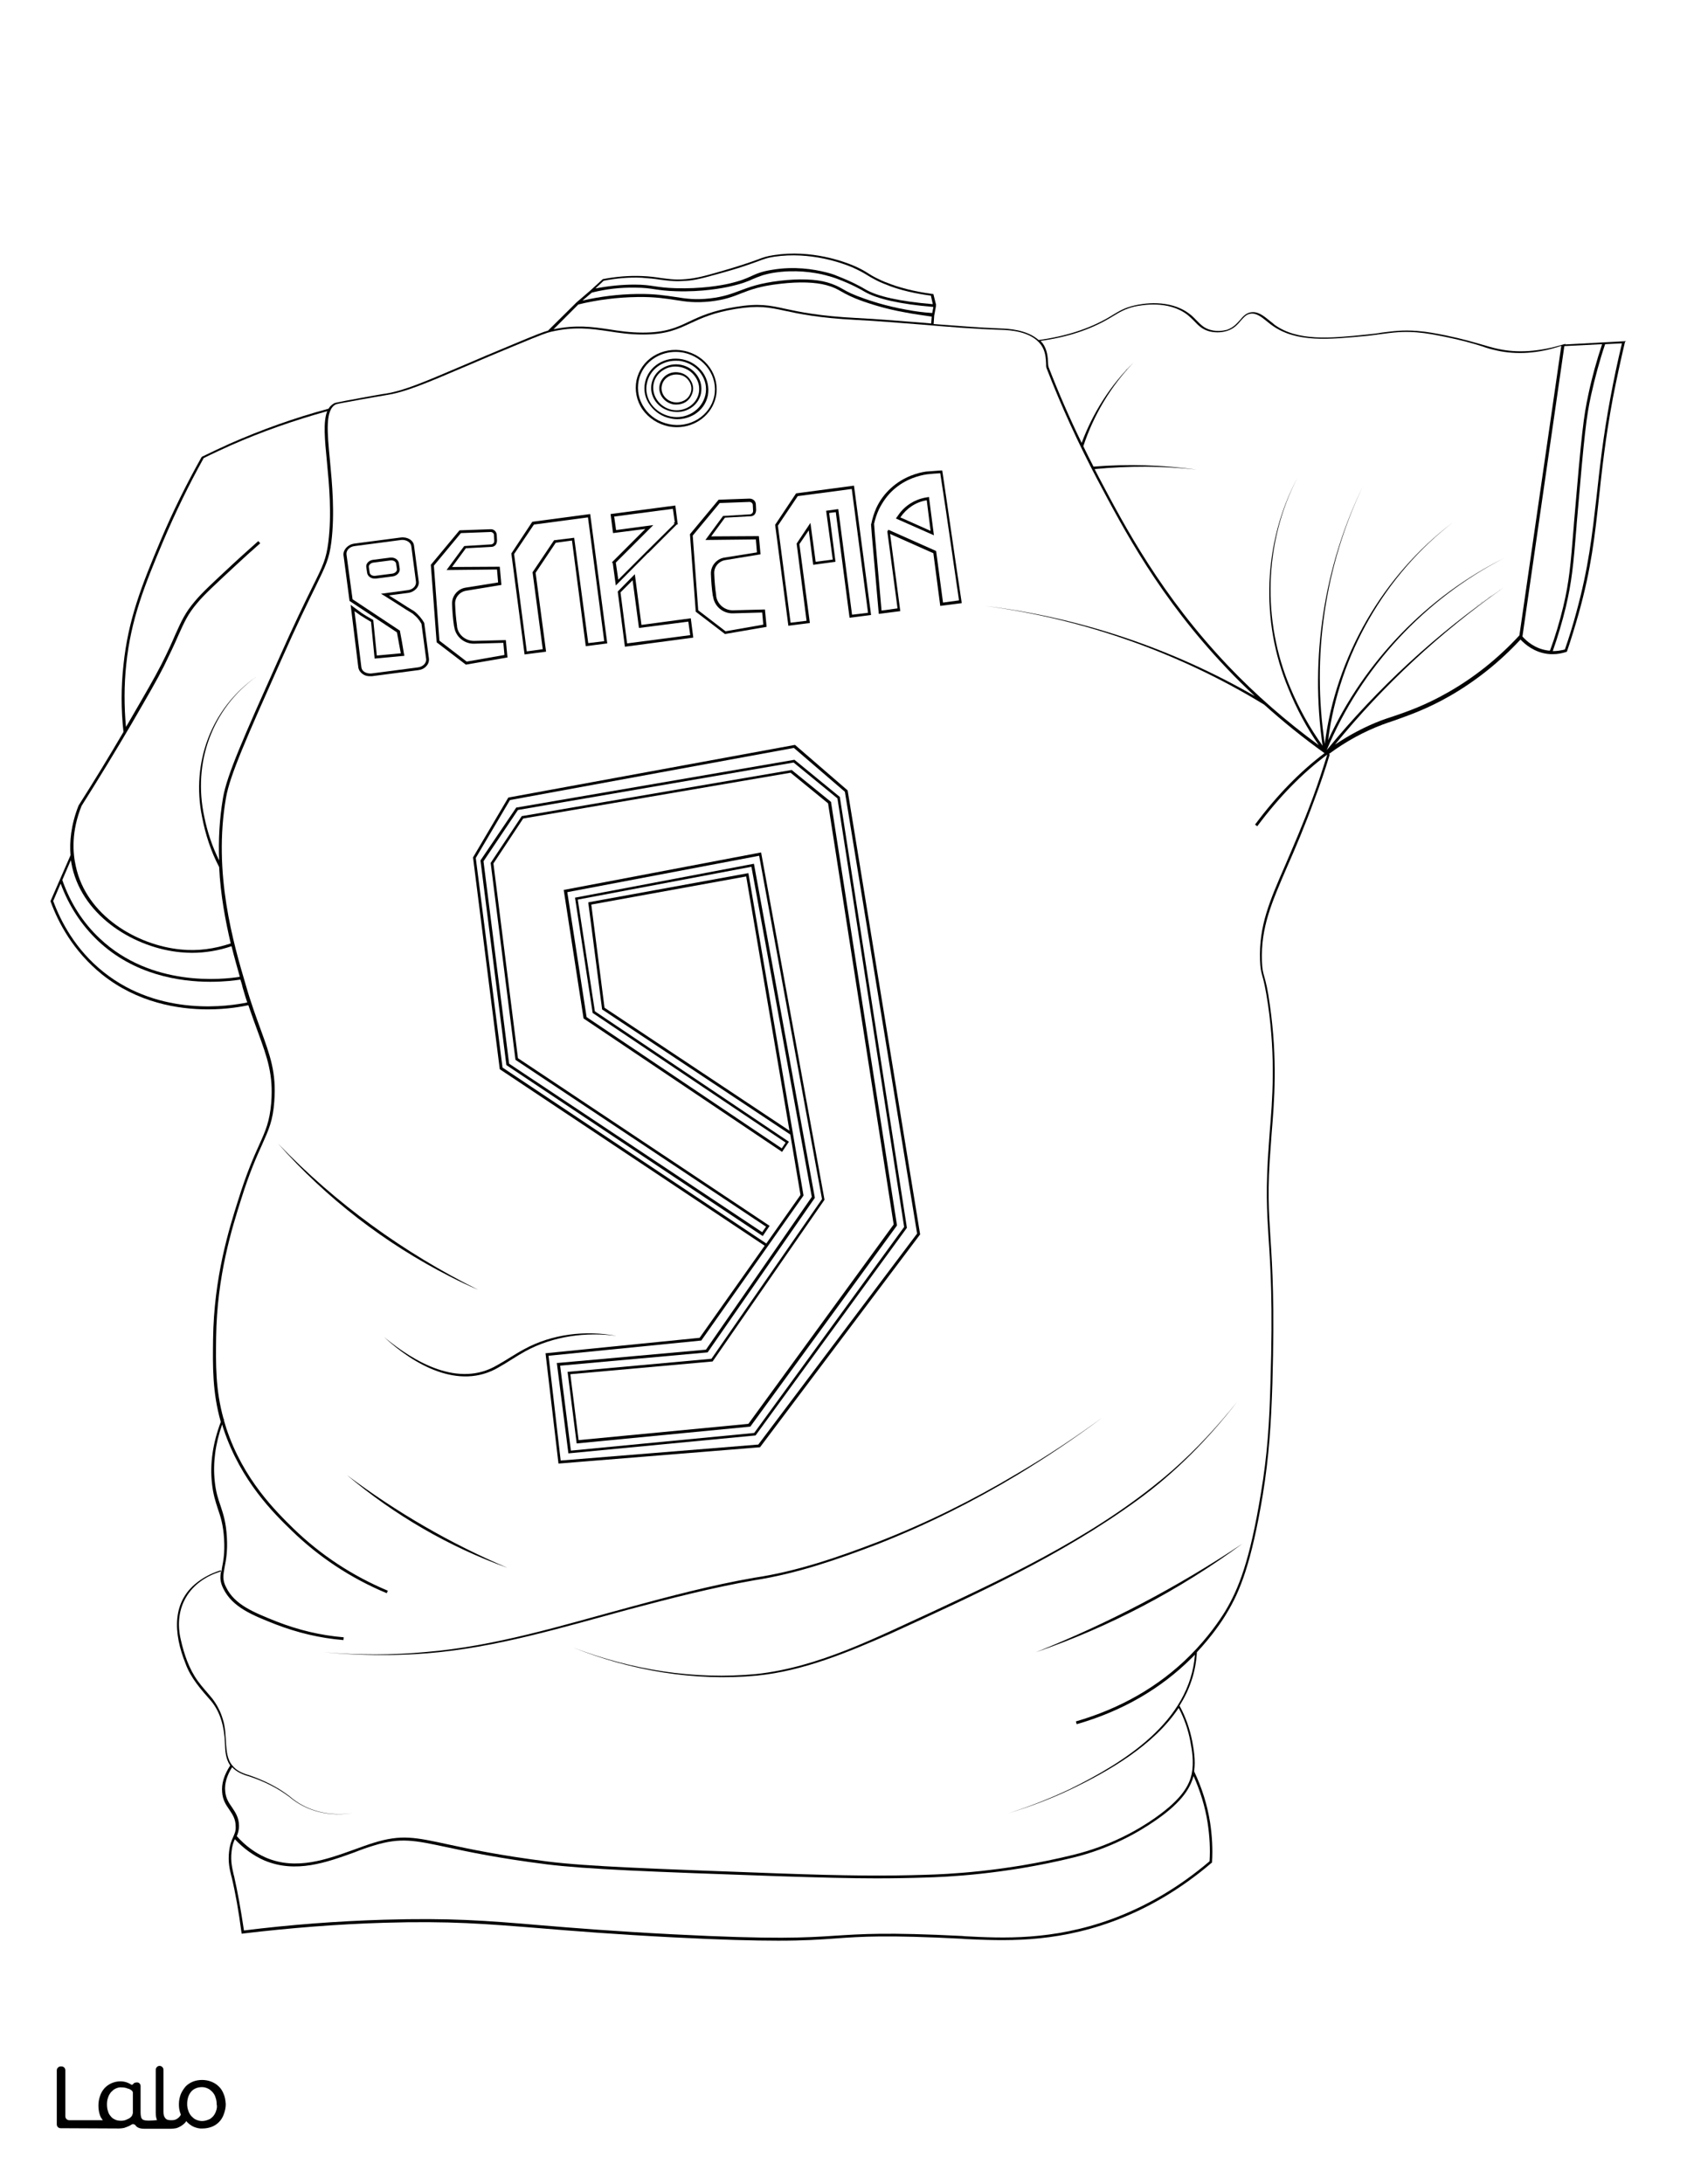
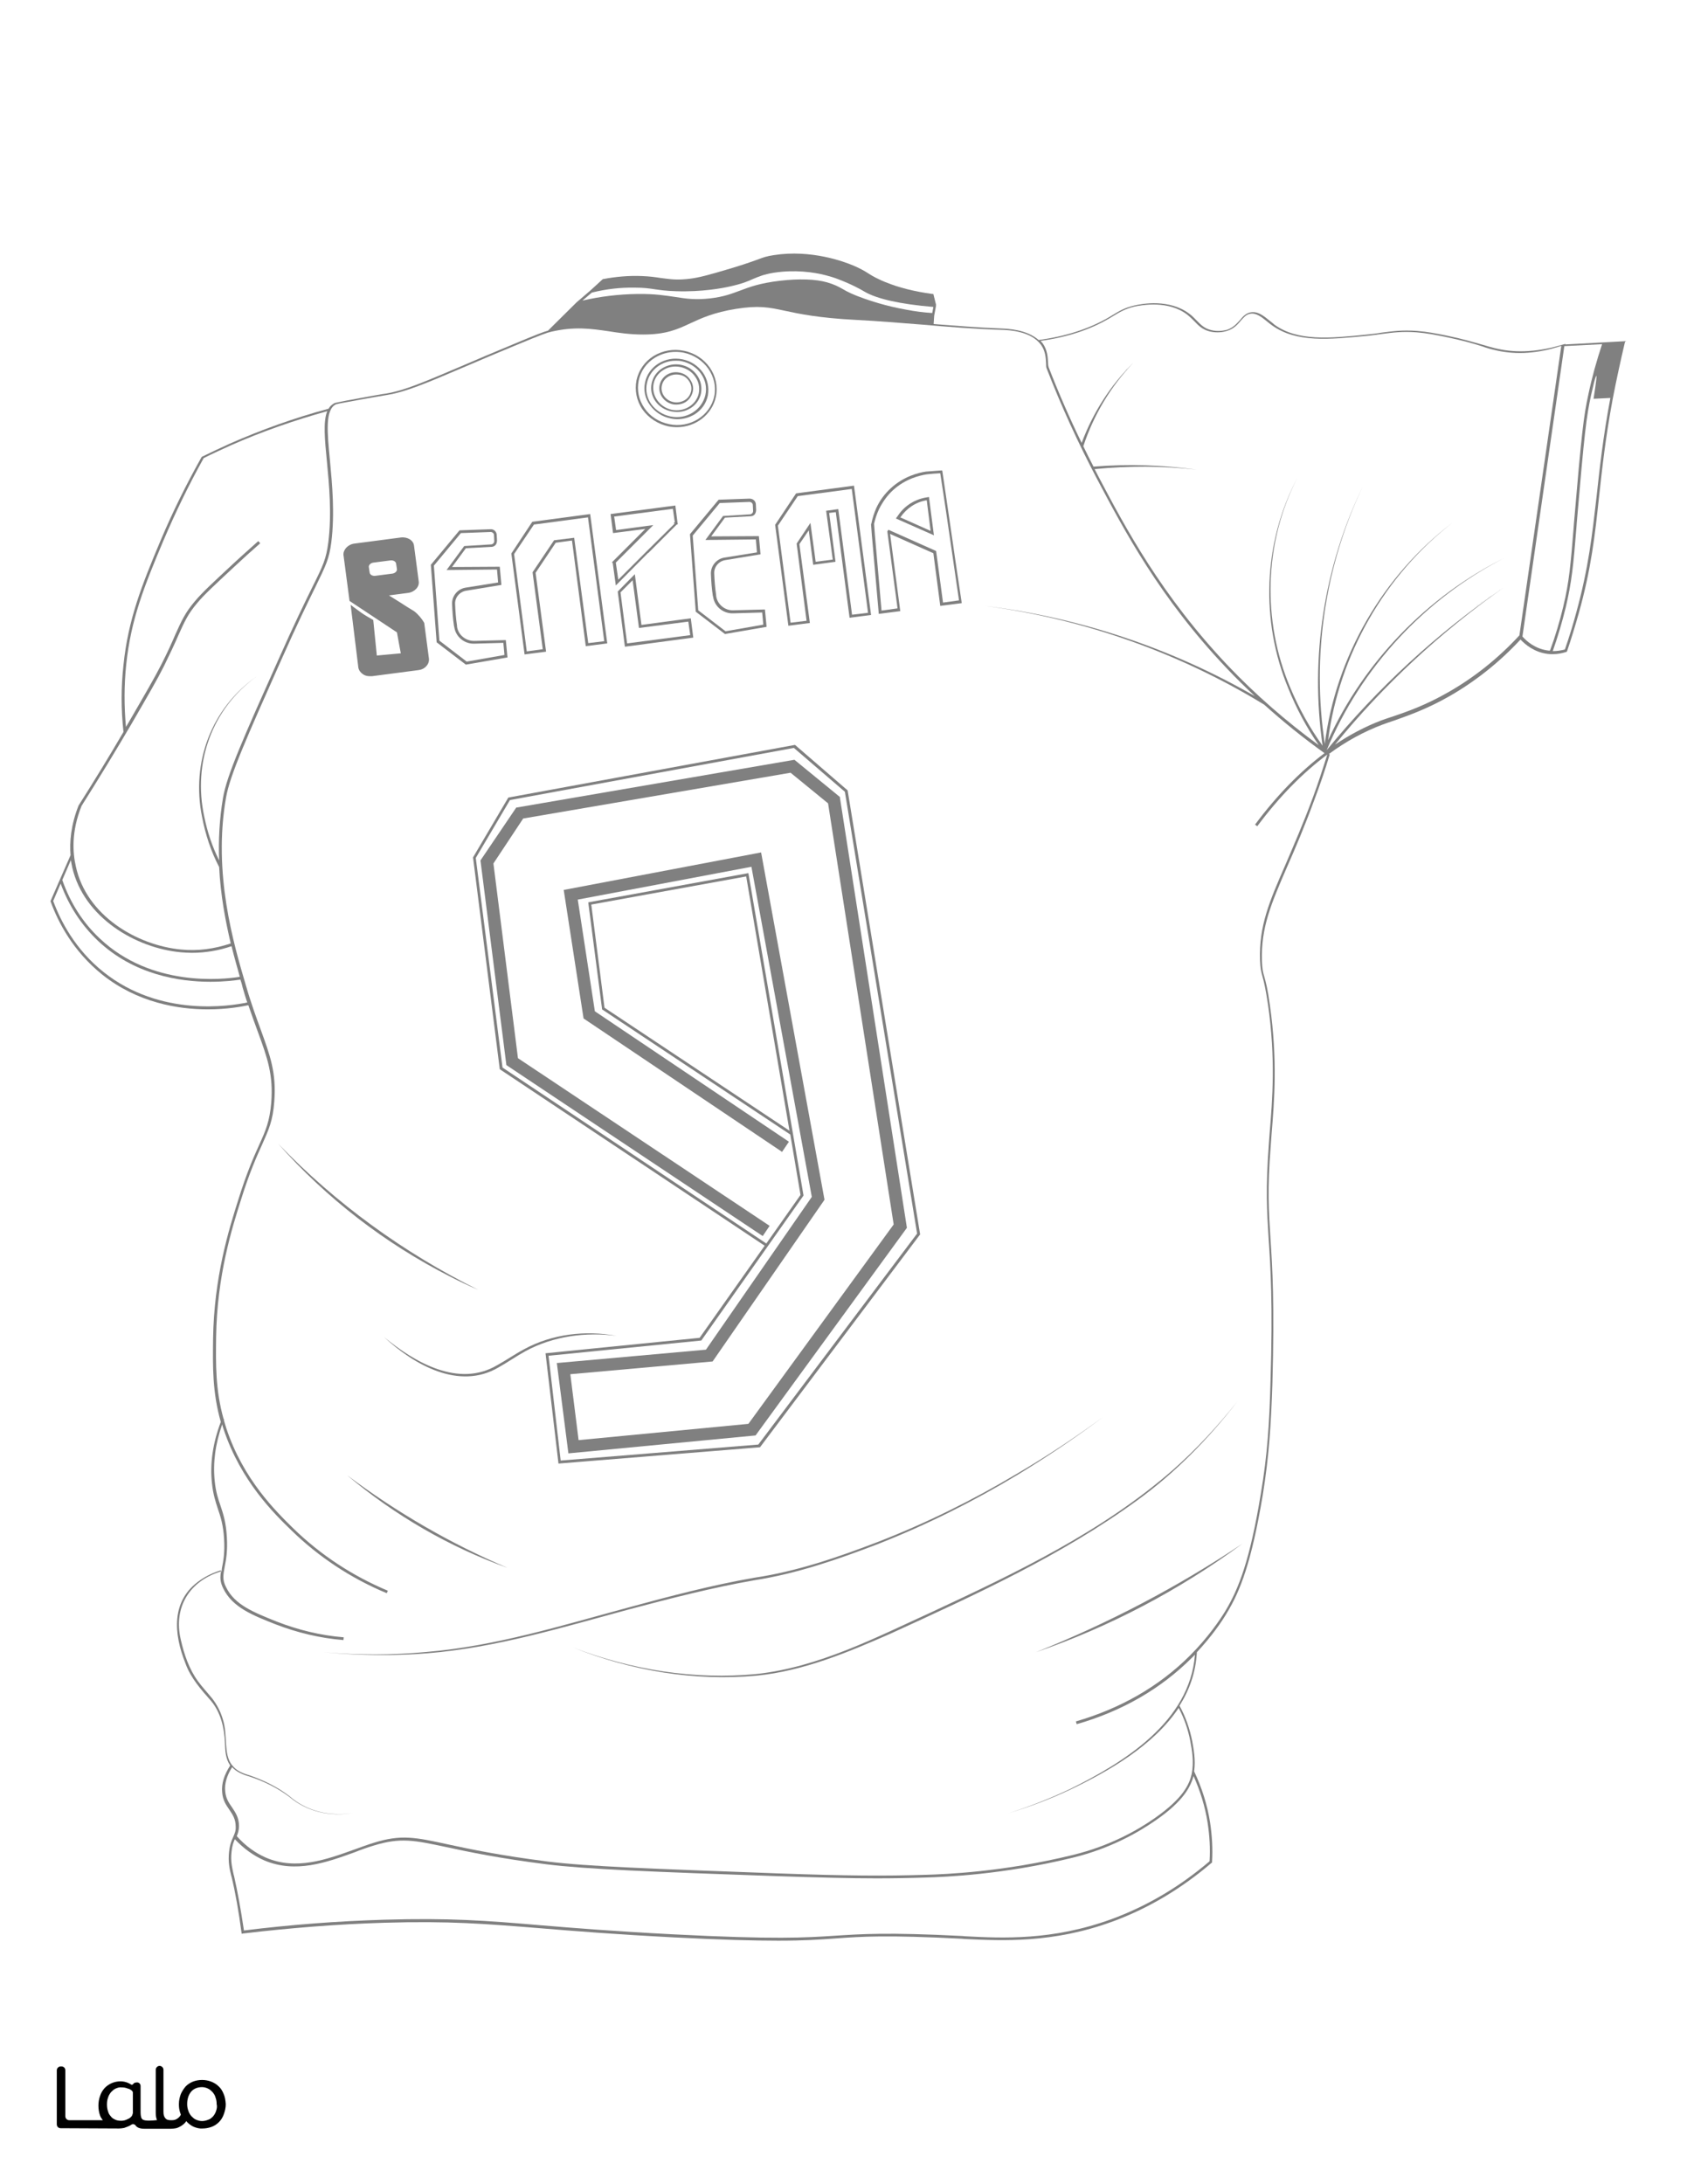
<svg xmlns="http://www.w3.org/2000/svg" version="1.1" id="Layer_1" data-layer="Layer_1" x="0px" y="0px" viewBox="0 0 612 792" style="enable-background:new 0 0 612 792;" xml:space="preserve">
  <rect x="0" y="0" width="612" height="792" fill="#808080" stroke="none" />
  <style type="text/css">
	.st0{fill:#FFFFFF;}
	.st1{fill:#010101;}
</style>
  <g id="Black">
-     <rect x="11.6" y="14.1" width="588.4" height="734.9" />
-   </g>
+     </g>
  <g id="Color">
    <polygon class="st0" points="292.6,225.1 289,197.1 294,189.6 295.9,203.7 302.1,202.9 299.7,185.2 304.1,184.6 309.1,222.9    314.9,222.2 309,177.3 289.4,179.9 282.2,190.6 286.8,225.8  " />
    <path class="st0" d="M317.4,194.1l2.4,27.3l5.8-0.8l-3.7-27.9l0.4-0.6l17.3,7.7l2.5,18.7l5.8-0.8l-2.1-14.4c-0.3-2.3-0.7-4.6-1-6.9   c-1.2-8.3-2.4-16.5-3.7-24.8c-1.7,0.1-3.3,0.2-4.9,0.4c-2.6,0.4-7.7,1.6-12.2,5.7c-2.1,1.9-3.8,4.3-5.1,6.9   c-0.8,1.7-1.4,3.5-1.8,5.3c0,0,0,0.1,0,0.1C317.2,191.5,317.3,192.8,317.4,194.1z M325.8,186.9c2.4-3.6,6.3-6,10.7-6.6l0.5-0.1   l1.8,13.9l-13.8-6.1L325.8,186.9z" />
    <path class="st0" d="M253.3,221.3l9.9,7.6l13.7-2.4l-0.4-4.4l-10.6,0.3c-3.6,0.1-6.7-2.5-7.2-6l-0.1-0.3c-0.4-2.6-0.6-5.3-0.7-8   c-0.1-2.9,2-5.4,4.8-5.9l11.9-1.9l-0.4-4.7l-18.3,0.2l6.4-8.7l9.8-0.6c0.3,0,0.6-0.2,0.8-0.4c0.2-0.2,0.3-0.5,0.3-0.9l-0.1-2.1   c0-0.6-0.6-1.1-1.2-1.1l-10.8,0.4l-9.8,11.8L253.3,221.3z" />
    <polygon class="st0" points="229.5,210.4 225.1,214.8 227.5,233.3 250.4,230.3 249.7,225.4 231.8,227.7  " />
    <path class="st0" d="M336.2,181.4c-3.9,0.6-7.3,2.9-9.5,6.1l-0.1,0.1l11,4.9L336.2,181.4z" />
    <path class="st0" d="M36.2,340.3C54.9,358,80.7,355.2,87,354.2c-0.9-3.3-2-7-3-11.1c-4.7,1.6-9.6,2.4-14.4,2.4   c-1.3,0-2.7-0.1-4-0.2c-16.4-1.5-35.2-12.6-39.4-30.8c-0.2-0.8-0.3-1.7-0.5-2.6l-3.1,7.2C25.5,327.4,30.1,334.6,36.2,340.3z" />
    <path class="st0" d="M244.3,145.8c1.4,0.3,2.9,0,4.1-0.7c1.2-0.7,2-1.9,2.3-3.2c0.3-1.3,0-2.7-0.8-3.8c-0.8-1.2-2-2-3.4-2.2   c-0.4-0.1-0.8-0.1-1.2-0.1c-2.5,0-4.7,1.6-5.2,4C239.5,142.5,241.4,145.2,244.3,145.8z" />
    <path class="st0" d="M87.2,355.2c-1.9,0.3-5.8,0.8-10.9,0.8c-11.1,0-27.7-2.5-40.8-14.9c-6-5.7-10.5-12.6-13.5-20.7l-2.7,6.3   c2.7,7.3,8,17.6,18.3,25.8c20.6,16.4,45.9,12.3,52.1,11c-0.6-1.7-1.1-3.5-1.7-5.5C87.8,357,87.5,356.1,87.2,355.2z" />
    <path class="st0" d="M419.2,660.1c-6.2,4.3-16.4,10.2-30,13.5c-25.4,6.2-46.5,7-53.4,7.2c-6,0.2-11.7,0.3-17.9,0.3   c-9.6,0-20.6-0.3-36.1-0.8c-46-1.6-69.1-2.5-83.6-4.3c-17.4-2.2-28.2-4.5-36.1-6.2c-11.8-2.5-16.7-3.6-26.5-0.6   c-2.3,0.7-4.6,1.5-7.1,2.5c-10,3.6-21.2,7.7-32.6,2.9c-3.9-1.7-7.5-4.3-10.7-7.7c-0.5,1.1-1,2.4-1.2,4.6c-0.4,3.5,0.3,6.1,0.8,8.4   l0.1,0.3c1.3,5.7,2.5,12.4,3.6,19.8c16.8-2.1,33.9-3.4,50.9-3.9c23.6-0.7,36.8,0.3,56.7,2c12,1,26.9,2.2,48.2,3.3   c37,1.9,48,1.2,58.6,0.5c9.6-0.6,18.7-1.3,46.2,0.1l1.1,0.1c13.4,0.7,31.6,1.6,53-6.2c12.8-4.7,24.7-11.7,35.6-21   c0.3-4.6,0-9.3-0.7-13.9c-0.9-5.9-2.7-11.6-5.1-17C431.9,647.8,429.5,653,419.2,660.1z" />
    <path class="st0" d="M242.7,153.8c7.5,1.6,14.9-3,16.4-10.1c1.5-7.1-3.5-14.2-11-15.8c-1-0.2-2-0.3-3-0.3c-2.6,0-5.2,0.7-7.5,2.1   c-3.1,1.9-5.2,4.9-5.9,8.3c-0.7,3.5,0,7,2.1,10C235.8,151,239,153,242.7,153.8z M234,138.7c1.2-5.9,7.3-9.7,13.6-8.4   c3,0.6,5.6,2.3,7.4,4.8c1.7,2.5,2.3,5.4,1.8,8.3c-0.6,2.9-2.3,5.3-4.9,6.9c-1.9,1.1-4,1.7-6.2,1.7c-0.8,0-1.7-0.1-2.5-0.3   c-3-0.6-5.6-2.3-7.4-4.8C234,144.5,233.4,141.5,234,138.7z" />
-     <polygon class="st0" points="184.7,385.7 276.5,446.8 277.9,444.8 187,384.3 178,312.9 189.3,295.9 189.5,295.9 287.2,279.2    301.5,290.8 301.5,291 325.4,444.3 325.3,444.5 272.2,517.3 209.2,523.4 205.9,497.4 206.4,497.4 258.1,492.7 298.2,434.8    275.4,310.3 205.8,323.5 212.8,368.8 283.6,416.4 285,414.3 215,367.3 208.6,325.5 273.5,313.2 273.6,313.7 295.6,434.3    295.5,434.5 256.7,490.4 256.5,490.4 203.2,495.2 207.1,526 273.6,519.6 328,444.9 303.8,289.5 287.9,276.5 187.9,293.7    175.4,312.3  " />
    <polygon class="st0" points="214.5,328 219.3,365.4 286.4,410 270.7,317.8  " />
    <path class="st0" d="M182.3,387.1l95.7,63.8l12.4-17.6l-3.7-21.9L218.4,366l0-0.2l-5-38.6l0.5-0.1l57.6-10.5l20,116.9l-37.1,52.6   l-0.2,0l-55.2,5.5l4.4,38l71.7-5.8l57.6-76.5l-26.2-160.2l-18.5-15.9l-103,18.9l-12.4,21L182.3,387.1z M187.3,292.8l0.2,0   l100.7-17.3l16.5,13.5l0,0.2l24.3,156l-0.5,0.7l-54.4,74.6l-67.9,6.5l-4.2-32.8l0.5,0l53.6-4.8l38.4-55.4l-21.9-119.7l-63,11.9   l6.2,40.5l70.4,47.3l-2.5,3.7l-0.4-0.3l-71.6-48.1l-7.2-46.6l71.6-13.6l0.1,0.5l22.9,125.4l-0.1,0.2l-40.5,58.5l-0.2,0l-51.4,4.6   l3,23.9l61.6-5.9l52.7-72.3l-23.8-152.7l-13.6-11.1l-97,16.6L179,313.1l8.9,70.6l91.3,60.8l-2.5,3.7l-93-62l-9.4-74.2L187.3,292.8z   " />
    <path class="st0" d="M169.3,239.9l13.7-2.4l-0.4-4.4l-10.6,0.3c-0.1,0-0.1,0-0.2,0c-3.5,0-6.5-2.6-7-6l-0.1-0.4   c-0.4-2.6-0.6-5.3-0.7-8c-0.1-2.9,2-5.4,4.8-5.9l11.9-1.9l-0.4-4.7l-18.3,0.2l6.4-8.7l9.8-0.6c0.3,0,0.6-0.2,0.8-0.4   c0.2-0.2,0.3-0.5,0.3-0.9l-0.1-2.1c0-0.6-0.6-1.1-1.2-1.1l-10.8,0.4l-9.8,11.8l2,27.2L169.3,239.9z" />
    <path class="st0" d="M136.1,208.8l6.2-0.8c1-0.1,1.8-0.9,1.7-1.6l-0.3-2c-0.1-0.7-0.8-1.2-1.7-1.2c-0.1,0-0.2,0-0.3,0l-6.2,0.8   c-1,0.1-1.8,0.9-1.7,1.6l0.3,2C134.2,208.4,135.1,208.9,136.1,208.8z" />
    <path class="st0" d="M243.2,151c2.8,0.6,5.7,0.1,8.1-1.4c2.4-1.5,4-3.8,4.6-6.4c0.6-2.7,0-5.4-1.6-7.7c-1.6-2.3-4.1-3.9-6.9-4.5   c-0.8-0.2-1.6-0.2-2.3-0.2c-5,0-9.4,3.3-10.4,8.1c-0.6,2.7,0,5.4,1.6,7.7C237.9,148.8,240.4,150.4,243.2,151z M236.4,139   c0.5-2.3,1.8-4.2,3.9-5.5c2-1.2,4.4-1.7,6.8-1.2c2.4,0.5,4.4,1.8,5.8,3.8c1.4,2,1.8,4.3,1.4,6.5c-0.8,4.1-4.6,6.8-8.7,6.8   c-0.6,0-1.3-0.1-1.9-0.2C238.7,148.3,235.4,143.7,236.4,139z" />
    <polygon class="st0" points="196.9,235.4 193.2,207.5 201,195.9 208.3,195 213.4,233.2 219.2,232.5 213.3,187.6 193.7,190.2    186.5,200.9 191.1,236.2  " />
    <path class="st0" d="M243.7,148.6c4.5,0.9,8.9-1.8,9.8-6c0.4-2.1,0-4.2-1.3-6c-1.2-1.8-3.1-3-5.3-3.5c-0.6-0.1-1.2-0.2-1.8-0.2   c-1.6,0-3.1,0.4-4.5,1.3c-1.8,1.1-3.1,2.9-3.5,5C236.3,143.4,239.2,147.6,243.7,148.6z M239.3,139.6c0.7-3.2,3.9-5.2,7.2-4.5   c1.6,0.3,3,1.2,3.9,2.6c0.9,1.3,1.3,2.9,0.9,4.4s-1.2,2.8-2.6,3.7c-1,0.6-2.1,0.9-3.3,0.9c-0.4,0-0.9,0-1.3-0.1   C240.8,145.9,238.6,142.7,239.3,139.6z" />
-     <path class="st0" d="M127.9,217.3l17.2,11.4l0,0.2c0.5,2.6,1,5.3,1.4,7.9l0.2,1l-10.8,1l-1.3-13.3c-1.3-0.8-2.7-1.6-3.9-2.4   c-0.7-0.5-1.4-1-2.1-1.5l2.5,20.4c0.1,0.7,0.5,1.3,1.2,1.7c0.7,0.4,1.6,0.6,2.5,0.5l16.8-2.2c0.9-0.1,1.7-0.5,2.3-1.1   c0.5-0.6,0.8-1.3,0.7-1.9l-1.7-12.8c-0.4-0.7-0.8-1.3-1.3-1.9c-0.5-0.6-1.2-1.2-1.9-1.8c-1.7-1-3.4-2.1-5.1-3.2   c-1.7-1.1-3.5-2.2-5.2-3.3l-1.2-0.7l9.7-1.3c1.9-0.2,3.2-1.6,3-3.1l-1.7-12.9c-0.2-1.4-1.9-2.4-3.7-2.2l-16.8,2.2   c-1.9,0.2-3.2,1.6-3,3.1L127.9,217.3z M135.3,203l6.2-0.8c1.6-0.2,3,0.7,3.2,2l0.3,2c0.2,1.3-1,2.6-2.5,2.8l-6.2,0.8   c-0.1,0-0.3,0-0.4,0c-1.4,0-2.5-0.9-2.7-2l-0.3-2C132.6,204.4,133.8,203.2,135.3,203z" />
    <path class="st0" d="M456.1,299.6l-0.8-0.6c7.9-10.6,16.3-19.2,25.2-25.9c-7.7-5.5-15-11.4-21.9-17.6c0,0,0,0,0,0   c-30.8-18.8-65.5-31.1-101.3-35.8c34.4,4.2,67.8,15.4,97.9,32.7c-3.5-3.3-6.9-6.6-10.1-10c-24.4-25.6-37.4-50.4-47-68.5   c-6.9-13.1-13.1-26.6-18.4-40.3c-0.2-0.4-0.2-1.1-0.2-1.9c-0.1-1.8-0.2-4.3-1.8-6.6c-3.7-5.1-11.6-5.4-14.5-5.5   c-9.6-0.3-19.4-1.1-28.8-1.9c-7.8-0.6-15.9-1.3-23.9-1.7c-13.5-0.7-20.6-2.2-25.7-3.3c-6-1.3-9.6-2-17.8-0.7   c-8.1,1.3-12.6,3.4-16.5,5.2c-4.7,2.2-8.8,4.1-17.2,4.1c-4.8,0-8.8-0.6-12.6-1.2c-6.3-0.9-12.2-1.8-20.8,0.2   c-1.6,0.4-2.7,0.7-13.5,5.2c-6.8,2.8-12.4,5.2-17.3,7.3c-15,6.4-21.9,9.3-28.6,10.4c-1.1,0.2-6.6,1.1-14.1,2.5   c-2.4,0.4-4.2,0.8-4.5,0.9c-4,1.9-3.2,10.1-2.2,20.4c0.8,8.5,1.8,19.1,0.5,29.6c-0.8,6.1-1.9,8.3-5.9,16.5   c-2.6,5.3-6.5,13.2-12.4,26.5c-12.3,27.6-18.5,41.5-19.9,49.6c-4.8,27.4,2.7,52.9,7.2,68.1c1.9,6.6,3.8,11.7,5.4,16.1   c3.4,9.4,5.7,15.5,4.9,26c-0.5,7-2,10.2-4.4,15.6c-1.9,4.2-4.5,9.9-7.6,19.8c-3.3,10.4-8.8,27.8-9.1,50.1   c-0.1,9.7-0.3,18.8,2.7,29.6l0.2,0.1c0,0.1-0.1,0.2-0.1,0.3c0.3,1,0.6,2,0.9,3c6.2,18.7,18.1,30.2,24.4,36.4   c9.8,9.5,21.3,17.1,34.2,22.5l-0.4,0.9c-13-5.4-24.6-13.1-34.5-22.7c-6.4-6.2-18.4-17.9-24.7-36.8c-0.2-0.6-0.4-1.2-0.5-1.7   c-2.5,7.1-3.4,14-2.7,20.6c0.4,3.9,1.2,6.3,2.1,8.9c1,3,2,6,2.3,11.4c0.3,5.1-0.3,8.3-0.8,10.8c-0.5,2.8-0.9,4.6,0.5,7.3   c3.1,6.4,9.9,9.1,18.4,12.5c7.7,3,15.8,5,24.3,5.7l-0.1,1c-8.6-0.7-16.8-2.7-24.6-5.7c-8.4-3.3-15.7-6.2-19-13   c-1.2-2.4-1.2-4.1-0.8-6.2c-11.4,3.4-17.4,13-14.6,24.8c1.2,5.3,3,10.6,6.2,15c1.6,2.2,3.5,4.2,5.2,6.3c1.7,2.2,3,4.7,3.8,7.4   c2,6.1,0.1,12.6,3.4,16.8l0.2,0.1c0,0,0,0,0,0.1c1.2,1.5,3.1,2.6,6,3.4c5.2,1.8,10.2,4.2,14.6,7.6c6.4,5.6,14.8,7.4,23.1,6.1   c-8.3,1.4-16.7-0.4-23.2-5.9c-4.4-3.3-9.4-5.7-14.6-7.4c-2.2-0.6-4.5-1.6-6.1-3.3c-1.9,3-2.8,6-2.5,8.7c0.2,2.6,1.3,4.2,2.5,5.9   c1.2,1.8,2.5,3.7,2.5,6.7c0,1.6-0.4,2.7-0.8,3.7c3.1,3.5,6.7,6.1,10.6,7.8c11,4.7,22.1,0.6,31.9-2.9c2.5-0.9,4.9-1.8,7.2-2.5   c10-3.1,15-2,27,0.6c7.9,1.7,18.7,4,36.1,6.2c14.4,1.8,37.5,2.6,83.5,4.3c25.5,0.9,38.5,1,53.9,0.5c6.9-0.2,27.9-1,53.2-7.2   c13.5-3.3,23.6-9.1,29.7-13.4c10.3-7.2,12.5-12.3,13.3-15.9c0.9-4.4,0.1-8.8-0.5-12c-0.8-4.2-2.2-8.2-4.2-12   c-9,13.5-25.2,22.9-39.5,29.7c-7.2,3.4-14.7,6.2-22.3,8.5c7.6-2.4,15-5.3,22.2-8.7c19.9-9.8,43.6-24.5,45.5-48.8   c-0.4,0.4-0.7,0.7-1.1,1.1c-11.3,11.3-25.4,19.4-41.8,24.1l-0.3-1c16.2-4.7,30.2-12.7,41.4-23.9c6.6-6.6,10.9-13,12.8-16.1   c4.8-8,8.9-18.2,12.9-42.6c2.4-14.2,3.1-25.6,3.5-40.5c0.9-28.6,0-41.8-0.7-52.3c-0.6-9.9-1.1-17.6,0.1-33.9   c0.1-1.4,0.2-2.8,0.3-4.2c1-11.9,2.2-26.8-0.6-46.4c-0.9-6-1.5-8.4-2-10.2c-0.5-1.8-0.8-2.9-0.9-6c-0.4-12.4,3.4-21.2,9.2-34.5   c2.9-6.8,6.3-14.5,10-24.5c1.9-5.1,3.6-10.4,5.2-15.5C472.4,280.4,464,289,456.1,299.6z M316.1,189.9L316.1,189.9   c0.4-2,1-3.9,1.8-5.7c1.3-2.8,3.1-5.2,5.3-7.2c4.7-4.3,10-5.6,12.7-6c1.8-0.1,3.6-0.3,5.4-0.4l0.5,0l0.1,0.5   c1.2,8.4,2.5,16.8,3.7,25.3c0.3,2.3,0.7,4.6,1,6.9l2.3,15.4l-7.8,1l-2.5-19.1l-15.7-7l3.7,28l-7.8,1l-2.5-28.4   c-0.1-1.4-0.2-2.7-0.3-4l0-0.1L316.1,189.9L316.1,189.9z M288.8,178.9l21-2.8L316,223l-7.8,1l-5-38.3l-2.4,0.3l2.3,17.7l-8.1,1.1   l-1.6-12.5l-3.4,5l3.8,28.6l-7.8,1l-4.8-36.6L288.8,178.9z M271.9,180.8c1.2,0,2.2,0.8,2.3,2l0.1,2.1c0,0.6-0.2,1.2-0.5,1.6   s-0.9,0.7-1.5,0.7l-9.3,0.5l-5,6.8l17.3-0.1l0.6,6.6l-12.8,2.1c-2.4,0.4-4.1,2.5-4,4.8c0.1,2.6,0.3,5.3,0.7,7.9l0,0.3   c0.4,3,3.1,5.3,6.2,5.2l11.5-0.3l0.6,6.3l-15.1,2.6l-10.6-8.1l-2.1-28.1l10.4-12.5L271.9,180.8z M251.5,231.2l-24.8,3.3l-2.6-20   l6.2-6.3l2.4,18.4l17.9-2.4L251.5,231.2z M230.9,137.9c0.8-3.7,3-6.8,6.2-8.8c3.3-2,7.2-2.7,11-1.9c8,1.6,13.2,9.1,11.6,16.7   c-1.4,6.5-7.4,11-14.1,11c-1,0-2.1-0.1-3.1-0.3c-3.8-0.8-7.2-3-9.4-6.1C230.9,145.3,230.2,141.5,230.9,137.9z M245,183.3l0.8,6.4   l0.1,0.2l-0.1,0.1l0,0.2l-0.3,0l-10.3,10.3l-0.1,0l-11.7,11.8l-1.1-8.1l-0.3-0.3l12.1-12.1l-11.7,1.5l-0.9-6.9L245,183.3z    M193.1,189.2l21-2.8l6.2,46.9l-7.8,1l-5-38.3l-5.9,0.8l-7.3,10.9l3.8,28.6l-7.8,1l-4.8-36.6L193.1,189.2z M288.4,270.1l19.1,16.5   l26.3,161l-58.1,77.2l-0.2,0l-72.9,5.9l-4.7-40l55.9-5.6l23.6-33.4l-96.1-64l-9.7-76.8l12.8-21.7L288.4,270.1z M190.7,489.9   c-3.3,1.8-6.4,4-9.8,5.9c-14.4,8.5-30.8-1-41.6-11c11.1,9.2,27.1,18.5,41.1,10.2c3.3-1.8,6.4-4,9.8-5.8c10.1-5.5,22.2-6.9,33.5-4.8   C212.5,482.9,200.7,484.5,190.7,489.9z M166.7,192.3l11.2-0.4c1.2-0.1,2.2,0.8,2.3,2l0.1,2.1c0,0.6-0.2,1.2-0.5,1.6   c-0.4,0.4-0.9,0.7-1.5,0.7l-9.3,0.5l-5,6.8l17.3-0.1l0.6,6.6l-12.8,2.1c-2.4,0.4-4.1,2.5-4,4.8c0.1,2.6,0.3,5.3,0.7,7.9l0,0.3   c0.4,3,3.1,5.2,6.2,5.2l11.5-0.3l0.6,6.3L169,241l-10.6-8.1l-2.1-28.1L166.7,192.3z M128.6,197.1l16.8-2.2c2.4-0.3,4.6,1,4.8,3   l1.7,12.9c0.3,2-1.5,3.9-3.9,4.2l-6.9,0.9c1.3,0.8,2.7,1.7,4,2.5c1.7,1.1,3.4,2.2,5.1,3.2c0.8,0.6,1.5,1.3,2.1,2   c0.6,0.7,1.1,1.4,1.5,2.1l0.1,0.2l1.7,12.9c0.1,1-0.2,2-1,2.8c-0.7,0.8-1.8,1.3-2.9,1.4l-16.8,2.2c-0.2,0-0.5,0-0.7,0   c-0.9,0-1.8-0.2-2.5-0.7c-0.9-0.6-1.5-1.4-1.7-2.4l-2.8-22.8l0.9,0.7c1,0.7,2,1.5,3,2.2c1.3,0.9,2.7,1.7,4.1,2.5l0.2,0.1l1.3,12.9   l8.7-0.8c-0.5-2.5-0.9-5-1.4-7.6l-17.2-11.4l-2.2-16.7C124.5,199.3,126.2,197.4,128.6,197.1z M100.9,414.7   c20.9,21.7,45.6,39.6,72.6,53c-3.5-1.5-6.9-3.1-10.2-4.8C139.7,450.9,118.4,434.5,100.9,414.7z M125.9,534.9   c18,13.5,37.5,24.8,58.2,33.6C162.9,560.9,143.1,549.4,125.9,534.9z M154.9,599.5c-12.5,1-25,0.8-37.5-0.4   c12.5,1.1,25,1.1,37.4-0.1c25-2.1,49-9.6,73.1-16.1c15.1-4.1,30.2-8.1,45.7-10.8c15.5-2.3,30.3-7.4,44.9-13   c17.5-6.8,34.3-15.1,50.4-24.7c10.8-6.3,21.2-13.2,31.3-20.6c-10,7.5-20.4,14.5-31.1,21c-16.1,9.7-32.9,18.1-50.4,25   c-14.6,5.6-29.5,10.8-45,13.2c-15.4,2.7-30.5,6.6-45.6,10.6C204,590.1,179.9,597.5,154.9,599.5z M323,592.4   c-15.5,6.8-31.5,13.5-48.5,15.2c-22.6,2.1-45.6-1.8-66.6-10.2c21.1,8.1,44,11.8,66.6,9.6c22.6-2.5,43.2-13.2,63.6-22.5   c30.7-14.3,61.7-29.1,87.4-51.5c8.5-7.5,16.2-15.8,23.3-24.7c-10.4,13.4-22.4,25.7-36.2,35.7C385,564.1,353.8,578.3,323,592.4z    M375.8,599.1c26.3-10.5,51.5-23.7,75-39.4C428,576.5,402.6,589.9,375.8,599.1z" />
    <polygon class="st0" points="237,190.4 223.4,204 224.3,210.2 235.3,199.2 235.3,199.2 244.7,189.9 244.4,189.5 244.8,189.4    244.1,184.5 222.8,187.3 223.5,192.2  " />
    <path class="st0" d="M65.7,344.3c6,0.6,12-0.2,18-2.2c-1.9-8.1-3.7-17.5-4.2-27.7c-3-5.7-5-11.9-6.2-18.2   c-4-19.6,3.3-39.4,19.8-50.9c-16.3,11.7-23.2,31.4-19,50.8c1.1,5.5,2.9,10.9,5.4,15.9c-0.3-7.3,0.1-15,1.4-22.7   c1.4-8.3,7.6-22.2,20-49.9c5.9-13.3,9.8-21.2,12.4-26.5c4-8,5-10.2,5.8-16.2c1.3-10.4,0.3-20.9-0.5-29.3   c-0.8-8.1-1.4-14.5,0.1-18.3c-11.9,3.3-23.7,7.4-35,12.4c-3.3,1.5-6.6,3-9.8,4.6c-5.4,9.7-10.3,19.8-14.6,29.9   c-7,16.6-11.8,28.6-13.5,44.9c-0.8,7.5-0.8,15.2-0.1,22.7c0.3-0.6,0.7-1.1,1-1.7c6.2-10.7,9.3-16,11.8-20.9   c2.4-4.7,3.9-8.1,5.1-10.9c2.3-5.1,3.6-8,7.2-12.2c2.6-3.1,6.3-6.5,13.5-13.2c3.1-2.9,6.3-5.7,9.4-8.5l0.7,0.8   c-3.1,2.7-6.3,5.6-9.4,8.5c-7.2,6.7-10.9,10.1-13.4,13.1c-3.5,4.1-4.7,6.9-7,12c-1.2,2.8-2.8,6.2-5.1,10.9c-2.5,5-5.6,10.3-11.8,21   c-5.8,9.9-11.9,19.9-18.1,29.7c-3.8,9.4-3.2,17.1-2.1,21.9C31.3,332,49.7,342.8,65.7,344.3z" />
-     <path class="st0" d="M230.2,103.2c3.3,0,5.3,0.3,7.3,0.6c2,0.3,4,0.6,7.5,0.7c9.3,0.3,16.5-1,19.2-1.6c4.4-1,6.5-1.9,8.4-2.8   c2-0.9,3.8-1.7,7.7-2.3c7.9-1.3,14.8-0.2,19.2,0.9c1.6,0.4,3,0.8,4.3,1.4c5.2,2,8.8,4,10.1,4.8c4.4,2.6,12.6,4.4,24.5,5.4l-0.7-3.1   c-4.7-0.6-11.4-1.9-16.7-4.2l-0.3-0.1c-0.7-0.3-2-0.8-3.6-1.7c-1-0.5-1.8-1-2.6-1.5c-1.5-0.9-2.9-1.7-5.4-2.8   c-3.3-1.4-15.1-5.8-28.3-3.8c-2.5,0.4-3.6,0.8-5.7,1.6c-2.5,0.9-6.3,2.4-15.6,4.9c-5.7,1.6-8.4,2.2-11.9,2.3   c-3.4,0.2-5.7-0.2-8.2-0.5c-1.9-0.3-3.9-0.5-6.7-0.7c-4.5-0.2-9.1,0.2-13.7,1.1l-3,2.8C220.7,103.7,225.5,103.2,230.2,103.2z" />
-     <path class="st0" d="M577.2,143.3c-1.7,7.8-2.4,13.4-5.2,46.4l-0.1,1.4c-1.1,13.7-1.7,19.9-3.9,29.2c-1.3,5.3-2.9,10.7-4.7,15.8   c1.5,0,2.9-0.2,4.4-0.6c1.5-4.3,2.9-8.8,4.1-13.3c4.5-16.3,5.8-28.3,7.4-42.2c1.1-10,2.3-21.3,5-35.7c1.2-6.5,2.6-13.2,4.2-19.8   l-6.1,0.3C580.3,130.7,578.6,137,577.2,143.3z" />
+     <path class="st0" d="M577.2,143.3c-1.7,7.8-2.4,13.4-5.2,46.4l-0.1,1.4c-1.1,13.7-1.7,19.9-3.9,29.2c-1.3,5.3-2.9,10.7-4.7,15.8   c1.5,0,2.9-0.2,4.4-0.6c1.5-4.3,2.9-8.8,4.1-13.3c4.5-16.3,5.8-28.3,7.4-42.2c1.1-10,2.3-21.3,5-35.7l-6.1,0.3C580.3,130.7,578.6,137,577.2,143.3z" />
    <path class="st0" d="M0,0v792h612V0H0z M589.5,124c-1.6,6.8-3.1,13.7-4.4,20.4c-2.7,14.4-3.9,25.7-5,35.7c-1.5,14-2.8,26-7.4,42.4   c-1.3,4.6-2.7,9.2-4.2,13.6l-0.1,0.2l-0.2,0.1c-1.6,0.5-3.2,0.8-4.8,0.8c-0.7,0-1.3,0-2-0.1c-4.8-0.6-8.1-3.4-9.8-5.2   c-7.6,8.2-16.3,15.1-25.7,20.5c-8.2,4.7-14.9,7-20.2,8.9c-1.5,0.5-3,1-4.3,1.5c-6.6,2.5-13.1,6-19.3,10.6c0,0,0,0,0,0l0.3,0.2   l-0.1,0.3c-1.6,5.3-3.4,10.6-5.4,15.9c-3.7,10.1-7,17.8-10,24.6c-5.7,13.2-9.5,21.9-9.1,34.1c0.1,3,0.4,4.1,0.9,5.8   c0.5,1.8,1.2,4.3,2,10.3c2.8,19.7,1.6,34.6,0.6,46.6c-0.1,1.4-0.2,2.8-0.3,4.2c-1.3,16.1-0.7,23.9-0.1,33.7   c0.7,10.6,1.5,23.7,0.7,52.4c-0.5,15-1.2,26.4-3.5,40.6c-4.1,24.5-8.2,34.9-13.1,42.9c-1.7,2.9-5.3,8.2-10.8,14.1   c-0.4,7.3-2.7,13.7-6.3,19.4c2.2,4,3.7,8.3,4.6,12.8c0.5,2.8,1.3,6.9,0.7,11c2.8,5.9,4.8,12.2,5.8,18.6c0.7,4.7,1,9.5,0.7,14.3   l0,0.2l-0.2,0.1c-11,9.4-23.1,16.6-36,21.3c-21.6,7.9-40,6.9-53.4,6.3l-1.1-0.1c-27.4-1.4-36.4-0.8-46-0.1   c-5.6,0.4-11.2,0.8-20.7,0.8c-8.6,0-20.4-0.3-38-1.2c-21.2-1.1-36.2-2.3-48.2-3.3c-19.9-1.6-33-2.7-56.6-2   c-17.1,0.5-34.4,1.9-51.3,3.9l-0.5,0.1l-0.1-0.5c-1-7.6-2.2-14.4-3.6-20.2l-0.1-0.3c-0.6-2.4-1.2-5.1-0.8-8.7   c0.3-2.7,0.9-4.1,1.5-5.4c0.5-1.2,1-2.1,0.9-3.8c0-2.7-1.1-4.3-2.3-6.1c-1.2-1.7-2.4-3.5-2.6-6.3c-0.3-3.1,0.7-6.3,2.9-9.7   c0-0.1-0.1-0.1-0.1-0.2c-1.6-2.4-1.7-5.3-1.8-8c-0.2-5.4-1.5-11-5-15.2c-3.6-4.1-7.4-8.3-9.3-13.6c-4.3-10.7-5.4-22.9,5.3-30.2   c2.3-1.6,4.9-2.8,7.5-3.6l0.2,0.6c0.1-0.4,0.2-0.9,0.2-1.3c0.5-2.5,1.1-5.6,0.8-10.6c-0.3-5.2-1.3-8.2-2.3-11.1   c-0.8-2.5-1.7-5.2-2.1-9.1c-0.8-7.1,0.3-14.6,3.2-22.3c-3.1-10.9-2.9-20.2-2.8-30c0.3-22.5,5.8-40,9.1-50.4c3.1-10,5.7-15.8,7.6-20   c2.4-5.3,3.8-8.5,4.4-15.3c0.8-10.2-1.4-16.3-4.8-25.6c-1.1-2.9-2.2-6.1-3.5-9.8c-2.4,0.5-7.7,1.5-14.7,1.5   c-10.8,0-25.5-2.4-38.3-12.6c-10.6-8.5-16-19-18.7-26.4l-0.1-0.2l7.3-16.7c-0.4-4.7,0.1-10.9,2.9-18c5.6-8.8,11.1-17.8,16.3-26.7   c-0.9-8.1-0.9-16.2,0-24.3c1.7-16.4,6.5-28.6,13.5-45.2c4.3-10.2,9.3-20.3,14.8-30.1l0.1-0.1l0.1-0.1c3.3-1.6,6.7-3.2,10-4.7   c11.6-5.1,23.6-9.4,35.9-12.7c0.5-0.9,1.2-1.5,2.1-2c0.2-0.1,1-0.3,4.7-1c7.5-1.4,13.1-2.4,14.1-2.5c6.6-1.1,13.4-4,28.4-10.4   c4.9-2.1,10.5-4.5,17.3-7.3c9.3-3.9,11.5-4.7,13-5.1l10.4-10.3l0,0l4.9-4.2l4.6-4.2l0.1,0c4.7-0.9,9.5-1.3,14.1-1.1   c2.8,0.1,4.9,0.4,6.8,0.7c2.5,0.3,4.7,0.7,8,0.5c3.4-0.2,6.1-0.7,11.7-2.3c9.2-2.6,13-4,15.5-4.9c2.1-0.8,3.2-1.2,5.9-1.6   c13.5-2.1,25.5,2.4,28.8,3.8c2.6,1.1,4.1,2,5.5,2.9c0.8,0.5,1.6,1,2.6,1.5c1.6,0.8,2.9,1.4,3.5,1.6l0.3,0.1   c4.3,1.8,10.1,3.3,16.8,4.2l0.3,0l1,4l-0.3,0.1l0.3,0l-0.7,3.8l-0.2,3c8,0.6,16.2,1.3,24.3,1.6c2.8,0.1,9.5,0.4,13.8,4.2   c9.6-1.3,18.2-4,25.4-8.2c0.5-0.3,1-0.6,1.5-0.9c2.3-1.4,4.3-2.6,7.7-3.4c2.9-0.7,12.9-2.5,20.1,3c1.1,0.8,1.9,1.7,2.7,2.5   c1.5,1.5,2.7,2.8,5.2,3.4c2.5,0.6,4.4,0.2,5.7-0.1c2.3-0.8,3.5-2.2,4.7-3.5c1-1.2,2-2.4,3.7-2.8c2.7-0.6,4.9,1.2,7.1,3   c0.6,0.5,1.2,0.9,1.7,1.4c8.4,6.1,20.1,5,33.6,3.6c2-0.2,3.8-0.4,5.4-0.7c4-0.5,7.4-1,12.8-0.6c3.8,0.3,6.7,0.9,10.3,1.6   c6.3,1.3,10.2,2.5,13.4,3.4c2,0.6,3.7,1.1,5.6,1.5c7.2,1.6,15.2,1,23.7-1.6l0.8-0.2l0,0.2l22-1.2L589.5,124z" />
    <path class="st0" d="M543,127.1c-1.9-0.4-3.6-0.9-5.6-1.6c-3.1-1-7-2.1-13.3-3.4c-3.6-0.7-6.5-1.3-10.2-1.6   c-5.3-0.4-8.7,0.1-12.6,0.6c-1.7,0.2-3.4,0.5-5.5,0.7c-13.7,1.3-25.5,2.5-34.3-3.8c-0.6-0.4-1.2-0.9-1.8-1.4   c-2.1-1.7-4.1-3.3-6.3-2.8c-1.4,0.3-2.2,1.3-3.2,2.4c-1.2,1.4-2.5,3-5.1,3.8c-1.3,0.4-3.5,0.8-6.2,0.2c-2.7-0.7-4.1-2.1-5.6-3.7   c-0.8-0.8-1.6-1.6-2.6-2.4c-6.9-5.3-16.5-3.5-19.3-2.9c-3.2,0.8-5.1,1.9-7.4,3.3c-0.5,0.3-1,0.6-1.5,0.9c-7.1,4.2-15.5,6.9-25,8.2   c0.2,0.3,0.4,0.5,0.7,0.8c1.8,2.5,1.9,5.2,2,7.1c0,0.7,0.1,1.3,0.2,1.6c3.6,9.3,7.6,18.5,12,27.5c4.1-11,10.5-21,18.8-29.1   c0,0-0.1,0.1-0.2,0.2c0,0-0.1,0.1-0.1,0.1c-0.1,0.1-0.2,0.2-0.3,0.3c-0.1,0.1-0.2,0.2-0.3,0.3c-0.1,0.1-0.2,0.2-0.2,0.2   c-0.5,0.5-0.9,0.8-1.2,1.2c-0.2,0.2-0.4,0.4-0.6,0.5c0,0,0,0,0,0c-0.2,0.2-0.3,0.3-0.4,0.4c-0.2,0.1-0.3,0.3-0.3,0.3c0,0,0,0,0,0   c0,0-0.1,0.1-0.1,0.1c0,0,0,0,0,0c0,0,0,0,0.1-0.1c0,0,0,0,0,0c0.1-0.1,0.2-0.2,0.3-0.3c0.1-0.1,0.3-0.3,0.4-0.4c0,0,0,0,0,0   c0.2-0.2,0.3-0.3,0.6-0.5c0.4-0.4,0.8-0.8,1.2-1.2c0.1-0.1,0.2-0.1,0.2-0.2c0.1-0.1,0.2-0.2,0.3-0.3c0.1-0.1,0.2-0.2,0.3-0.3   c0,0,0.1-0.1,0.1-0.1c0.1-0.1,0.1-0.1,0.2-0.2c-8.3,8.6-14.5,19.1-18.2,30.3c1.2,2.5,2.4,4.9,3.7,7.4c12.5-1,25.1-0.6,37.4,1.1   c-12.3-1.4-24.7-1.4-37-0.2c0.5,1,1.1,2.1,1.6,3.1c9.5,18,22.6,42.7,46.8,68.2c9.9,10.4,21,20.1,32.9,28.8   c-4.4-6.4-8.1-13.3-11-20.5c-10.2-24.4-9.2-53.1,3.3-76.5c-12.2,23.4-12.9,52-2.6,76.2c3.1,7.4,7,14.5,11.7,21   c-4.6-31.9,0.5-65.1,14.6-94c-13.8,28.8-18.6,61.7-13.8,93.3c4-31.6,21.1-61.1,46.5-80.3c-24.7,19.1-41.3,48-45.3,79   c13-28.4,36-52.2,64-66.1c-28.8,14.7-52.1,39.8-64.5,69.7c0,0,0,0,0,0l0,0c18.4-22.5,40-42.4,64-58.8c0,0,0,0,0,0   c-0.1,0-0.2,0.1-0.3,0.2c-0.1,0-0.1,0.1-0.2,0.1c-0.2,0.1-0.3,0.2-0.6,0.4c-0.1,0.1-0.1,0.1-0.2,0.1c-0.3,0.2-0.6,0.4-1,0.7   c-0.3,0.2-0.7,0.5-1,0.7c-0.2,0.1-0.4,0.3-0.6,0.4c-0.8,0.6-1.5,1.1-2.2,1.5c-0.3,0.2-0.5,0.3-0.8,0.5c0,0,0,0-0.1,0   c-0.5,0.4-1,0.7-1.5,1c-0.1,0.1-0.3,0.2-0.4,0.3c-0.3,0.2-0.6,0.4-0.9,0.6c0,0-0.1,0.1-0.1,0.1c-0.1,0.1-0.2,0.1-0.3,0.2   c0,0,0,0,0,0c-0.1,0-0.1,0.1-0.2,0.1c-0.1,0.1-0.2,0.1-0.2,0.1c-0.1,0.1-0.1,0.1,0,0c0,0,0.1-0.1,0.2-0.1c0.1,0,0.1-0.1,0.2-0.1   c0,0,0,0,0,0c0.1-0.1,0.2-0.1,0.3-0.2c0,0,0.1-0.1,0.1-0.1c0.2-0.2,0.5-0.4,0.9-0.6c0.1-0.1,0.3-0.2,0.4-0.3c0.4-0.3,0.9-0.6,1.5-1   c0,0,0,0,0.1,0c0.2-0.2,0.5-0.3,0.8-0.5c0.7-0.5,1.5-1,2.2-1.5c0.2-0.1,0.4-0.3,0.6-0.4c0.3-0.2,0.7-0.5,1-0.7   c0.3-0.2,0.6-0.4,1-0.7c0.1-0.1,0.1-0.1,0.2-0.1c0.2-0.1,0.4-0.3,0.6-0.4c0.1-0.1,0.1-0.1,0.2-0.1c0.1-0.1,0.2-0.1,0.3-0.2   c0,0,0,0,0,0c-22.8,16.1-43.4,35.2-61,56.8c5.4-3.6,10.9-6.5,16.6-8.7c1.4-0.5,2.8-1,4.4-1.5c5.3-1.8,11.9-4.1,20.1-8.8   c9.5-5.4,18.1-12.3,25.8-20.6l15.2-105C558.1,128.2,550.2,128.7,543,127.1z" />
    <path class="st0" d="M567.1,220c2.2-9.2,2.7-15.4,3.8-29l0.1-1.4c2.8-33.1,3.5-38.6,5.2-46.5c1.3-6.2,3-12.3,5-18.3l-13.7,0.7   l-15.2,105.3c1.5,1.7,4.6,4.5,9.4,5.1c0.2,0,0.4,0,0.6,0C564.2,230.8,565.8,225.4,567.1,220z" />
    <path class="st0" d="M231.1,106.6c6.6-0.1,10.5,0.6,14,1.1c3.8,0.6,7,1.1,12.5,0.5c5.1-0.6,7.8-1.7,10.8-2.8   c3.5-1.3,7-2.7,14.6-3.6c6.9-0.8,13-0.6,17.1,0.6c2.7,0.8,4,1.5,5.6,2.4c1.7,1,3.6,2,7.9,3.5c1.8,0.6,7.3,2.6,15.2,4   c3.1,0.6,6.2,1,9.4,1.2l0.4-2.2c-12-1-20.4-2.9-24.9-5.5c-1.3-0.8-4.9-2.8-10-4.7c-1.3-0.5-2.7-0.9-4.2-1.3   c-4.3-1.1-11.1-2.1-18.8-0.9c-3.7,0.6-5.4,1.4-7.4,2.2c-1.9,0.9-4.1,1.8-8.6,2.8c-2.7,0.6-10,2-19.4,1.7c-3.6-0.1-5.6-0.4-7.7-0.7   c-2-0.3-3.9-0.6-7.2-0.6c-5.3-0.1-10.5,0.5-15.7,1.8l-3.4,2.9C217.7,107.5,224.4,106.7,231.1,106.6z" />
-     <path class="st0" d="M328.5,113.3c-8-1.4-13.5-3.4-15.3-4c-4.3-1.5-6.4-2.7-8-3.6c-1.6-0.9-2.8-1.6-5.4-2.3   c-4-1.1-9.9-1.3-16.7-0.5c-7.4,0.8-10.9,2.2-14.3,3.5c-3,1.2-5.8,2.3-11,2.9c-5.6,0.6-8.9,0.1-12.7-0.5c-3.4-0.5-7.4-1.2-13.8-1.1   c-7.3,0.1-14.5,1-21.5,2.7l-9,9c8.2-1.7,13.9-0.9,20,0c3.8,0.6,7.7,1.2,12.4,1.2c8.2,0,12.2-1.8,16.8-4c4-1.9,8.6-4,16.8-5.3   c8.5-1.4,12.3-0.6,18.2,0.7c5.1,1.1,12.2,2.6,25.6,3.3c8,0.4,16.1,1.1,23.9,1.7c1.1,0.1,2.2,0.2,3.3,0.3l0.2-2.5   C334.7,114.3,331.5,113.9,328.5,113.3z" />
    <path class="st1" d="M81.1,759.2c-0.4-1-1-2-1.8-2.7c-0.8-0.8-1.7-1.3-2.7-1.7c-1-0.4-2.2-0.6-3.3-0.6c-1.1,0-2.3,0.2-3.3,0.6   c-1,0.4-1.9,1-2.6,1.7c-0.7,0.8-1.3,1.7-1.8,2.8c-0.4,1.1-0.7,2.3-0.7,3.6c0,1.3,0.1,1.9,0.4,3c0.1,0.3,0.3,0.8,0.3,0.9   c-0.3,0.7-1.2,1.6-2.3,1.9c-0.4,0.1-0.8,0.1-1.2,0.1c-0.9,0-1.6-0.1-2.1-0.7c-0.5-0.6-0.7-1.2-0.7-2.4v-15.2c0-0.8-0.7-1.4-1.4-1.4   h0c-0.8,0-1.4,0.7-1.4,1.4V766c0,1,0.1,1.9,0.4,2.6c0,0.1,0,0.1,0.1,0.2c-0.1,0-0.3-0.1-0.4,0c-1.1,0.1-4.1,0.4-4.9-0.3   c-0.1-0.1-0.1-0.1-0.2-0.2c-0.5-0.6-0.5-1.9-0.5-2.7v-9.2c0-0.6-0.4-1.2-1.1-1.3h0c-0.1,0-1.2-0.1-1.6,0.6c0,0,0,0,0,0   c-0.1,0.2-0.5,0.3-0.7,0.2c0,0,0,0,0,0c-0.4-0.3-0.9-0.5-1.3-0.7c-0.8-0.3-1.6-0.5-2.6-0.5c-2.2,0-4.3,0.9-5.8,2.5   c-0.7,0.8-1.3,1.8-1.6,2.8c-0.4,1.1-0.6,2.3-0.6,3.5c0,1.3,0.2,2.5,0.6,3.6c0.2,0.6,0.6,1.2,1,1.7l-12.2,0c-0.8,0-1.4-0.7-1.4-1.4   v-16.7c0-0.8-0.6-1.4-1.4-1.4H22c-0.8,0-1.4,0.7-1.4,1.4v19.6c0,0.8,0.6,1.4,1.4,1.4l21.2,0.1c0.6,0,1.2-0.1,1.8-0.2   c0.5-0.2,1.2-0.4,1.6-0.6c0.2-0.1,0.4-0.2,0.6-0.3c0.2-0.1,0.3-0.2,0.5-0.3c0.4-0.3,1.1-0.2,1.4,0.2c0.6,0.9,1.7,1.3,3.3,1.3h9.6   c0.6,0,1.3-0.1,1.9-0.2c1.2-0.3,3-1.4,3.7-2.6c0.4,0.7,1.9,1.8,2.7,2.1c1,0.4,2.1,0.7,3.2,0.6c1.1,0,2.2-0.2,3.3-0.6   c2.1-0.8,3.7-2.5,4.4-4.6c0.4-1.1,0.7-2.3,0.7-3.6C81.8,761.5,81.6,760.3,81.1,759.2z M48.1,766.4c0,0.3-0.1,0.6-0.3,0.9   c-0.4,0.5-0.9,0.9-1.5,1.1c-0.7,0.4-1.5,0.6-2.3,0.6c-0.8,0-1.6-0.1-2.2-0.4c-0.6-0.3-1.2-0.6-1.6-1.2c-0.5-0.6-0.8-1-1-1.8   c-0.3-0.8-0.4-1.7-0.4-2.5c0-0.9,0.1-1.7,0.4-2.5c0.2-0.7,0.6-1.4,1.1-2c0.5-0.5,1-1,1.7-1.3c0.7-0.3,1.4-0.5,2.1-0.4   c0.8,0,1.5,0.1,2.2,0.4c0.5,0.1,0.9,0.3,1.3,0.6c0.4,0.2,0.7,0.7,0.6,1.2V766.4z M78.4,765.4c-0.2,0.7-0.6,1.4-1.1,2   c-0.5,0.5-1,1-1.7,1.2c-0.7,0.3-1.5,0.5-2.3,0.5c-0.8,0-1.5-0.2-2.2-0.5c-0.7-0.3-1.2-0.8-1.7-1.3c-0.5-0.6-0.9-1.3-1.1-2   c-0.3-0.8-0.4-1.6-0.4-2.4c0-1.8,0.5-3.3,1.4-4.4c0.9-1.1,2.3-1.7,4-1.7c0.7,0,1.5,0.2,2.1,0.5c0.7,0.3,1.2,0.8,1.7,1.3   c0.5,0.6,0.9,1.2,1.1,2c0.3,0.8,0.4,1.6,0.4,2.4C78.8,763.7,78.7,764.6,78.4,765.4z" />
  </g>
</svg>